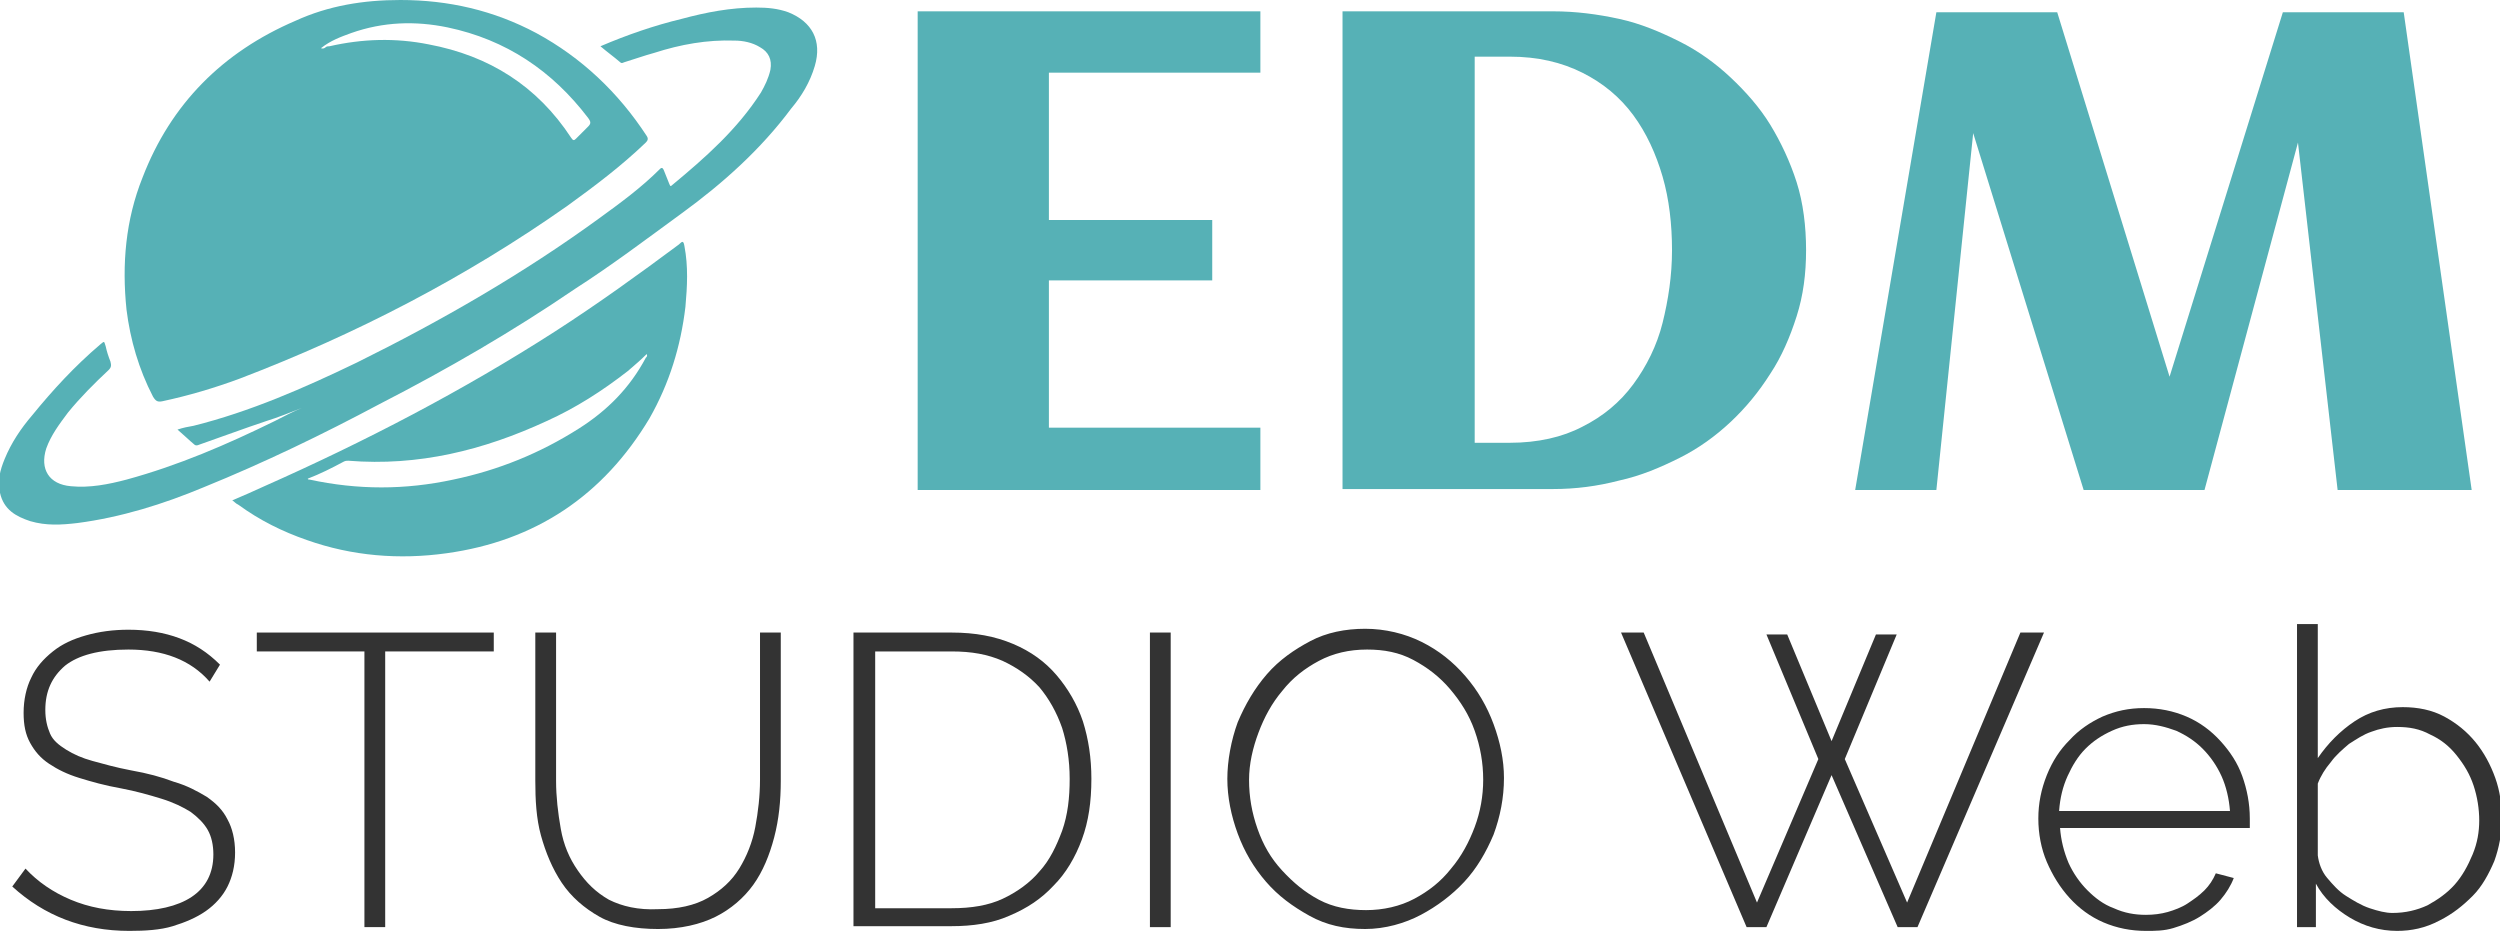
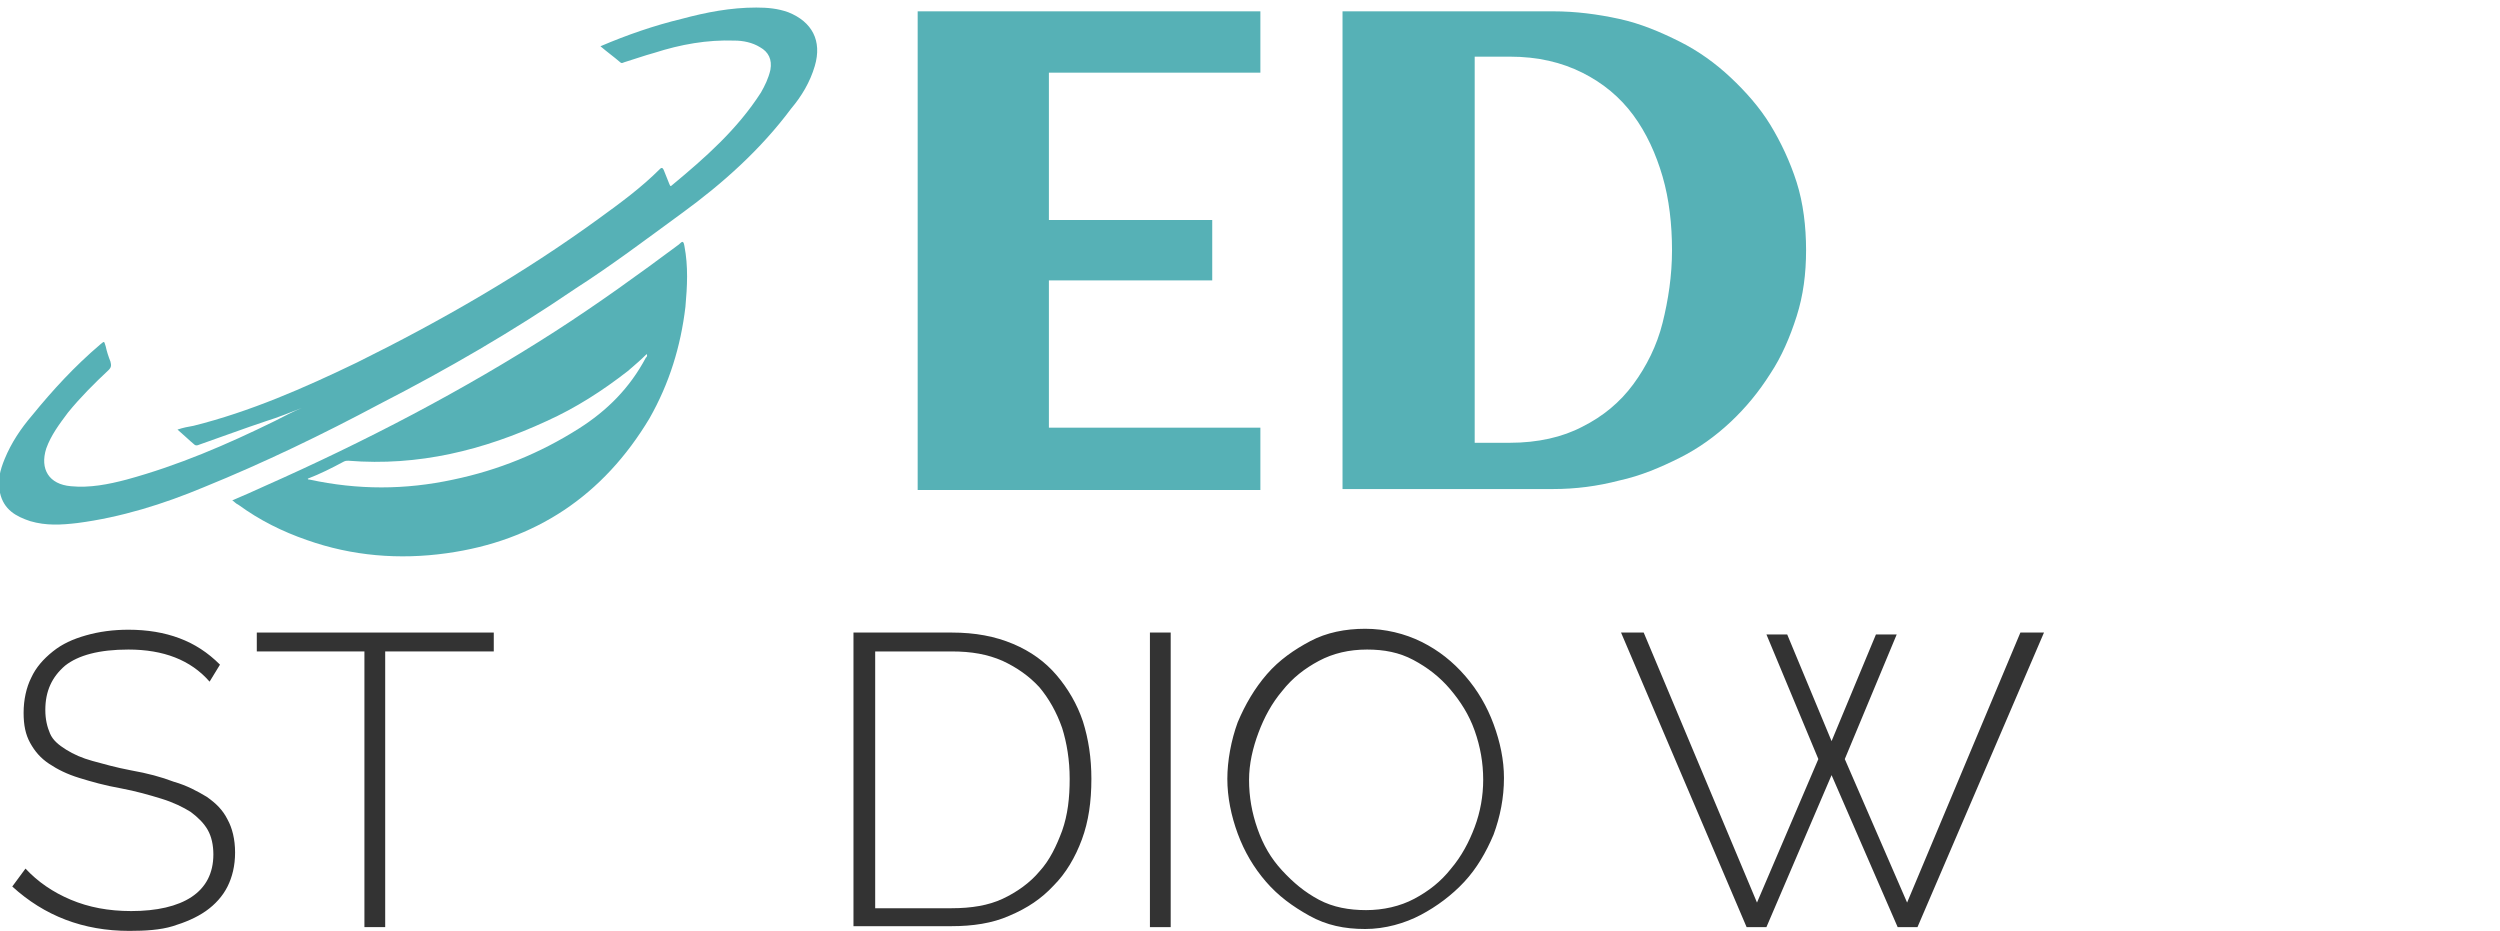
<svg xmlns="http://www.w3.org/2000/svg" version="1.1" id="Calque_2_00000031173684740610013790000011776773758163758007_" x="0px" y="0px" viewBox="0 0 264.8 98.6" style="enable-background:new 0 0 264.8 98.6;" xml:space="preserve">
  <style type="text/css">
	.st0{fill:#56B1B6;}
	.st1{fill:#333333;}
</style>
  <g id="Calque_1-2">
    <path class="st0" d="M133.6,51.9H97.2V1.2h36.3v6.5h-22.4v15.6h17.3v6.4h-17.3v15.6h22.4V51.9L133.6,51.9z" />
    <path class="st0" d="M191.3,26.5c0,2.5-0.3,4.8-1,7s-1.6,4.3-2.8,6.1c-1.2,1.9-2.6,3.6-4.2,5.1s-3.4,2.8-5.4,3.8   c-2,1-4.1,1.9-6.4,2.4c-2.3,0.6-4.6,0.9-7,0.9h-22.3V1.2h22.3c2.4,0,4.7,0.3,7,0.8s4.4,1.4,6.4,2.4c2,1,3.8,2.3,5.4,3.8   c1.6,1.5,3.1,3.2,4.2,5s2.1,3.9,2.8,6.1S191.3,24,191.3,26.5L191.3,26.5z M177.1,26.5c0-2.7-0.3-5.4-1-7.8s-1.7-4.6-3.1-6.5   c-1.4-1.9-3.2-3.4-5.4-4.5S162.9,6,159.9,6h-3.7v40.9h3.7c3,0,5.6-0.6,7.7-1.7c2.2-1.1,4-2.6,5.4-4.5s2.5-4.1,3.1-6.5   S177.1,29.2,177.1,26.5L177.1,26.5z" />
-     <path class="st0" d="M209,14.1l-3.9,37.8h-8.6l8.6-50.6h12.8l11.9,38.6l12-38.6h12.8l7.2,50.6h-14.2l-4.2-36.8l-9.9,36.8h-12.8   L209,14.1L209,14.1z" />
-     <path class="st0" d="M42.4,0c5.1,0,9.9,1.1,14.4,3.5c4.8,2.6,8.7,6.3,11.7,10.9c0.2,0.3,0.1,0.5-0.1,0.7c-2.6,2.5-5.4,4.6-8.3,6.7   c-10.8,7.6-22.4,13.6-34.7,18.3c-2.7,1-5.4,1.8-8.2,2.4c-0.5,0.1-0.7,0-1-0.5c-1.5-2.9-2.4-6-2.8-9.2c-0.5-4.8-0.1-9.5,1.7-14   C18.1,11,23.6,5.5,31.3,2.2C34.8,0.6,38.5,0,42.4,0L42.4,0z M34,5.1c0.2,0.1,0.4,0,0.5-0.1s0.3-0.1,0.4-0.1c3.5-0.8,7-0.9,10.5-0.2   c6.4,1.2,11.5,4.4,15.1,9.9c0.2,0.3,0.3,0.3,0.5,0.1c0.4-0.4,0.9-0.9,1.3-1.3c0.3-0.3,0.3-0.5,0-0.9c-3.8-5-8.7-8.3-14.9-9.6   C44,2.2,40.6,2.3,37.2,3.5C36.1,3.9,35,4.3,34,5.1L34,5.1L34,5.1z" />
    <path class="st0" d="M24.6,53c1.2-0.5,2.3-1,3.4-1.5c10.6-4.7,21-10.1,30.8-16.4c4.5-2.9,8.8-6,13.1-9.2c0.4-0.4,0.5-0.4,0.6,0.2   c0.4,2.1,0.3,4.2,0.1,6.4c-0.5,4.2-1.7,8.1-3.8,11.8c-4.9,8.2-12.1,13-21.5,14.3c-5,0.7-10,0.3-14.8-1.4c-2.6-0.9-5-2.1-7.2-3.7   C24.9,53.3,24.8,53.1,24.6,53L24.6,53L24.6,53z M32.6,50.7c0,0.1,0.1,0.1,0.2,0.1c5.1,1.1,10.1,1.1,15.2,0c4.8-1,9.2-2.8,13.3-5.4   c3-1.9,5.4-4.3,7.1-7.5c0.1-0.1,0.2-0.2,0.1-0.4c-0.6,0.6-1.3,1.2-2,1.8c-2.7,2.1-5.5,3.9-8.6,5.3c-6.7,3.1-13.6,4.8-21,4.2   c-0.2,0-0.3,0-0.5,0.1C35.1,49.6,33.9,50.2,32.6,50.7L32.6,50.7L32.6,50.7z" />
    <path class="st0" d="M32,43.2c-1.3,0.5-2.5,1-3.8,1.4c-2.4,0.8-4.8,1.7-7.1,2.5c-0.2,0.1-0.4,0.1-0.5,0c-0.6-0.5-1.1-1-1.8-1.6   c0.6-0.2,1.1-0.3,1.7-0.4c6-1.5,11.7-4,17.3-6.7C46.7,34,55.4,29,63.5,23.1c2.2-1.6,4.4-3.2,6.4-5.2c0.2-0.2,0.3-0.1,0.4,0.1   c0.2,0.5,0.4,1,0.6,1.5c0.1,0.2,0.1,0.3,0.3,0.1c3.5-2.9,6.9-5.9,9.4-9.8c0.4-0.7,0.8-1.5,1-2.4c0.2-1.1-0.2-1.9-1.1-2.4   c-0.8-0.5-1.8-0.7-2.7-0.7c-2.9-0.1-5.7,0.4-8.5,1.3c-1.1,0.3-2.2,0.7-3.2,1c-0.2,0.1-0.3,0.1-0.4,0c-0.7-0.6-1.4-1.1-2.1-1.7   c2.8-1.2,5.7-2.2,8.6-2.9c2.6-0.7,5.2-1.2,7.9-1.2c1.2,0,2.3,0.1,3.4,0.5C86,2.3,87.1,4.3,86.3,7c-0.5,1.7-1.4,3.2-2.5,4.5   c-3.2,4.3-7.2,7.9-11.6,11.1c-3.7,2.7-7.4,5.5-11.3,8c-6.6,4.5-13.5,8.5-20.7,12.2C34.2,46,28,49,21.6,51.6   c-4.3,1.8-8.8,3.2-13.4,3.8c-1.7,0.2-3.3,0.3-5-0.2c-1.5-0.5-2.8-1.2-3.2-3c-0.3-1.2,0-2.4,0.5-3.6c0.7-1.7,1.7-3.2,2.9-4.6   c2.2-2.7,4.5-5.2,7.2-7.5c0.5-0.4,0.4-0.4,0.6,0.2c0.1,0.5,0.3,1.1,0.5,1.6c0.1,0.4,0.1,0.6-0.2,0.9c-1.5,1.4-3,2.9-4.3,4.5   c-0.9,1.2-1.8,2.4-2.3,3.8c-0.7,2.2,0.3,3.8,2.6,4c2,0.2,4-0.2,5.9-0.7c5.5-1.5,10.6-3.7,15.7-6.2c1-0.5,1.9-1,2.9-1.4   C32,43.3,32,43.3,32,43.2L32,43.2L32,43.2z" />
    <path class="st1" d="M22.2,72.2c-2-2.3-4.9-3.4-8.6-3.4c-3.1,0-5.3,0.6-6.7,1.7c-1.4,1.2-2.1,2.7-2.1,4.7c0,1,0.2,1.8,0.5,2.5   c0.3,0.7,0.9,1.2,1.7,1.7c0.8,0.5,1.7,0.9,2.8,1.2c1.1,0.3,2.5,0.7,4.1,1c1.7,0.3,3.2,0.7,4.5,1.2c1.4,0.4,2.5,1,3.5,1.6   c1,0.7,1.7,1.4,2.2,2.4c0.5,0.9,0.8,2.1,0.8,3.5s-0.3,2.6-0.8,3.6c-0.5,1-1.3,1.9-2.3,2.6c-1,0.7-2.2,1.2-3.5,1.6s-2.9,0.5-4.6,0.5   c-4.9,0-9-1.6-12.4-4.7L2.7,92c1.3,1.4,2.9,2.5,4.8,3.3s4,1.2,6.4,1.2c2.7,0,4.9-0.5,6.4-1.5s2.3-2.5,2.3-4.5c0-1-0.2-1.9-0.6-2.6   c-0.4-0.7-1-1.3-1.8-1.9c-0.8-0.5-1.8-1-3.1-1.4s-2.7-0.8-4.3-1.1c-1.7-0.3-3.1-0.7-4.4-1.1c-1.3-0.4-2.3-0.9-3.2-1.5   c-0.9-0.6-1.5-1.3-2-2.2s-0.7-1.9-0.7-3.2c0-1.4,0.3-2.7,0.8-3.7c0.5-1.1,1.3-2,2.3-2.8s2.1-1.3,3.5-1.7s2.9-0.6,4.5-0.6   c2,0,3.8,0.3,5.4,0.9s3,1.5,4.3,2.8L22.2,72.2L22.2,72.2z" />
    <path class="st1" d="M52.3,69H40.8v29.2h-2.2V69H27.2v-2h25.1V69z" />
-     <path class="st1" d="M69.7,96.3c2.1,0,3.9-0.4,5.3-1.2c1.4-0.8,2.5-1.8,3.3-3.1c0.8-1.3,1.4-2.8,1.7-4.4c0.3-1.6,0.5-3.3,0.5-5V67   h2.2v15.7c0,2.1-0.2,4.1-0.7,6c-0.5,1.9-1.2,3.6-2.2,5c-1,1.4-2.4,2.6-4,3.4s-3.7,1.3-6.1,1.3s-4.6-0.4-6.2-1.3s-3-2.1-4-3.6   c-1-1.5-1.7-3.2-2.2-5s-0.6-3.8-0.6-5.8V67h2.2v15.7c0,1.7,0.2,3.4,0.5,5.1s0.9,3.1,1.8,4.4s1.9,2.3,3.3,3.1   C65.9,96,67.6,96.4,69.7,96.3L69.7,96.3z" />
    <path class="st1" d="M90.4,98.2V67h10.4c2.5,0,4.6,0.4,6.5,1.2s3.4,1.9,4.6,3.3s2.2,3.1,2.8,4.9c0.6,1.9,0.9,3.9,0.9,6.1   c0,2.4-0.3,4.5-1,6.4c-0.7,1.9-1.7,3.6-3,4.9c-1.3,1.4-2.8,2.4-4.7,3.2c-1.8,0.8-3.9,1.1-6.1,1.1H90.4L90.4,98.2z M113.3,82.5   c0-2-0.3-3.8-0.8-5.4c-0.6-1.7-1.4-3.1-2.4-4.3c-1.1-1.2-2.4-2.1-3.9-2.8c-1.6-0.7-3.3-1-5.4-1h-8.1v27.2h8.1c2.1,0,3.9-0.3,5.4-1   s2.9-1.7,3.9-2.9c1.1-1.2,1.8-2.7,2.4-4.3C113.1,86.3,113.3,84.5,113.3,82.5L113.3,82.5z" />
    <path class="st1" d="M121.8,98.2V67h2.2v31.2H121.8z" />
    <path class="st1" d="M144.6,98.4c-2.2,0-4.1-0.4-5.9-1.4s-3.3-2.1-4.6-3.6c-1.3-1.5-2.3-3.2-3-5.1c-0.7-1.9-1.1-3.9-1.1-5.8   s0.4-4.1,1.1-6c0.8-1.9,1.8-3.6,3.1-5.1s2.9-2.6,4.6-3.5s3.7-1.3,5.8-1.3s4.2,0.5,6,1.4s3.3,2.1,4.6,3.6s2.3,3.2,3,5.1   s1.1,3.8,1.1,5.7c0,2.1-0.4,4.1-1.1,6c-0.8,1.9-1.8,3.6-3.1,5c-1.3,1.4-2.9,2.6-4.6,3.5S146.7,98.4,144.6,98.4L144.6,98.4z    M132.3,82.6c0,1.8,0.3,3.5,0.9,5.2c0.6,1.7,1.4,3.1,2.6,4.4s2.4,2.3,3.9,3.1c1.5,0.8,3.2,1.1,5,1.1s3.6-0.4,5.1-1.2   s2.8-1.8,3.9-3.2c1.1-1.3,1.9-2.8,2.5-4.4c0.6-1.6,0.9-3.3,0.9-5c0-1.8-0.3-3.5-0.9-5.2c-0.6-1.7-1.5-3.1-2.6-4.4s-2.4-2.3-3.9-3.1   s-3.1-1.1-4.9-1.1c-1.9,0-3.6,0.4-5.1,1.2c-1.5,0.8-2.8,1.8-3.9,3.2c-1.1,1.3-1.9,2.8-2.5,4.4S132.3,80.9,132.3,82.6L132.3,82.6z" />
    <path class="st1" d="M187.1,67.2h2.2l4.7,11.3l4.7-11.3h2.2l-5.5,13.2l6.6,15.2l12-28.6h2.5l-13.4,31.2h-2.1L194,82.1l-6.9,16.1   H185L171.7,67h2.4l12,28.6l6.5-15.2L187.1,67.2L187.1,67.2z" />
-     <path class="st1" d="M227.3,98.6c-1.6,0-3.1-0.3-4.5-0.9s-2.6-1.5-3.6-2.6c-1-1.1-1.8-2.4-2.4-3.8c-0.6-1.4-0.9-3-0.9-4.6   s0.3-3.1,0.9-4.6s1.4-2.7,2.4-3.7c1-1.1,2.2-1.9,3.5-2.5c1.4-0.6,2.8-0.9,4.4-0.9s3.1,0.3,4.5,0.9s2.6,1.5,3.6,2.6   c1,1.1,1.8,2.3,2.3,3.7s0.8,2.9,0.8,4.5v0.6c0,0.2,0,0.4,0,0.4h-20.1c0.1,1.3,0.4,2.5,0.9,3.7c0.5,1.1,1.2,2.1,2,2.9   s1.7,1.5,2.8,1.9c1.1,0.5,2.2,0.7,3.4,0.7c0.8,0,1.6-0.1,2.3-0.3s1.5-0.5,2.1-0.9s1.2-0.8,1.8-1.4c0.5-0.5,0.9-1.1,1.2-1.8l1.9,0.5   c-0.3,0.8-0.8,1.6-1.4,2.3s-1.4,1.3-2.2,1.8s-1.8,0.9-2.8,1.2S228.3,98.6,227.3,98.6L227.3,98.6z M236.2,85.9   c-0.1-1.3-0.4-2.6-0.9-3.7c-0.5-1.1-1.2-2.1-2-2.9c-0.8-0.8-1.7-1.4-2.8-1.9c-1.1-0.4-2.2-0.7-3.4-0.7s-2.3,0.2-3.4,0.7   c-1.1,0.5-2,1.1-2.8,1.9c-0.8,0.8-1.4,1.8-1.9,2.9c-0.5,1.1-0.8,2.3-0.9,3.7L236.2,85.9L236.2,85.9z" />
-     <path class="st1" d="M253.9,98.6c-1.8,0-3.5-0.5-5-1.4s-2.8-2.1-3.6-3.6v4.6h-2V66.1h2.2v14.2c1.1-1.6,2.4-2.9,3.9-3.9   c1.5-1,3.2-1.5,5.1-1.5c1.6,0,3.1,0.3,4.4,1c1.3,0.7,2.4,1.6,3.3,2.7c0.9,1.1,1.6,2.4,2.1,3.8c0.5,1.4,0.7,2.9,0.7,4.3   c0,1.6-0.3,3.1-0.8,4.5c-0.6,1.4-1.3,2.7-2.3,3.7s-2.1,1.9-3.5,2.6C256.9,98.3,255.4,98.6,253.9,98.6L253.9,98.6z M253.4,96.7   c1.4,0,2.6-0.3,3.7-0.8c1.1-0.6,2.1-1.3,2.9-2.2c0.8-0.9,1.4-2,1.9-3.2c0.5-1.2,0.7-2.4,0.7-3.6s-0.2-2.5-0.6-3.7   c-0.4-1.2-1-2.2-1.8-3.2s-1.7-1.7-2.8-2.2c-1.1-0.6-2.2-0.8-3.5-0.8c-1,0-1.9,0.2-2.7,0.5c-0.9,0.3-1.6,0.8-2.4,1.3   c-0.7,0.6-1.4,1.2-1.9,1.9c-0.6,0.7-1.1,1.5-1.4,2.3v7.6c0.1,0.8,0.4,1.7,1,2.4s1.2,1.4,2,1.9c0.8,0.5,1.6,1,2.5,1.3   S252.7,96.7,253.4,96.7L253.4,96.7z" />
  </g>
</svg>